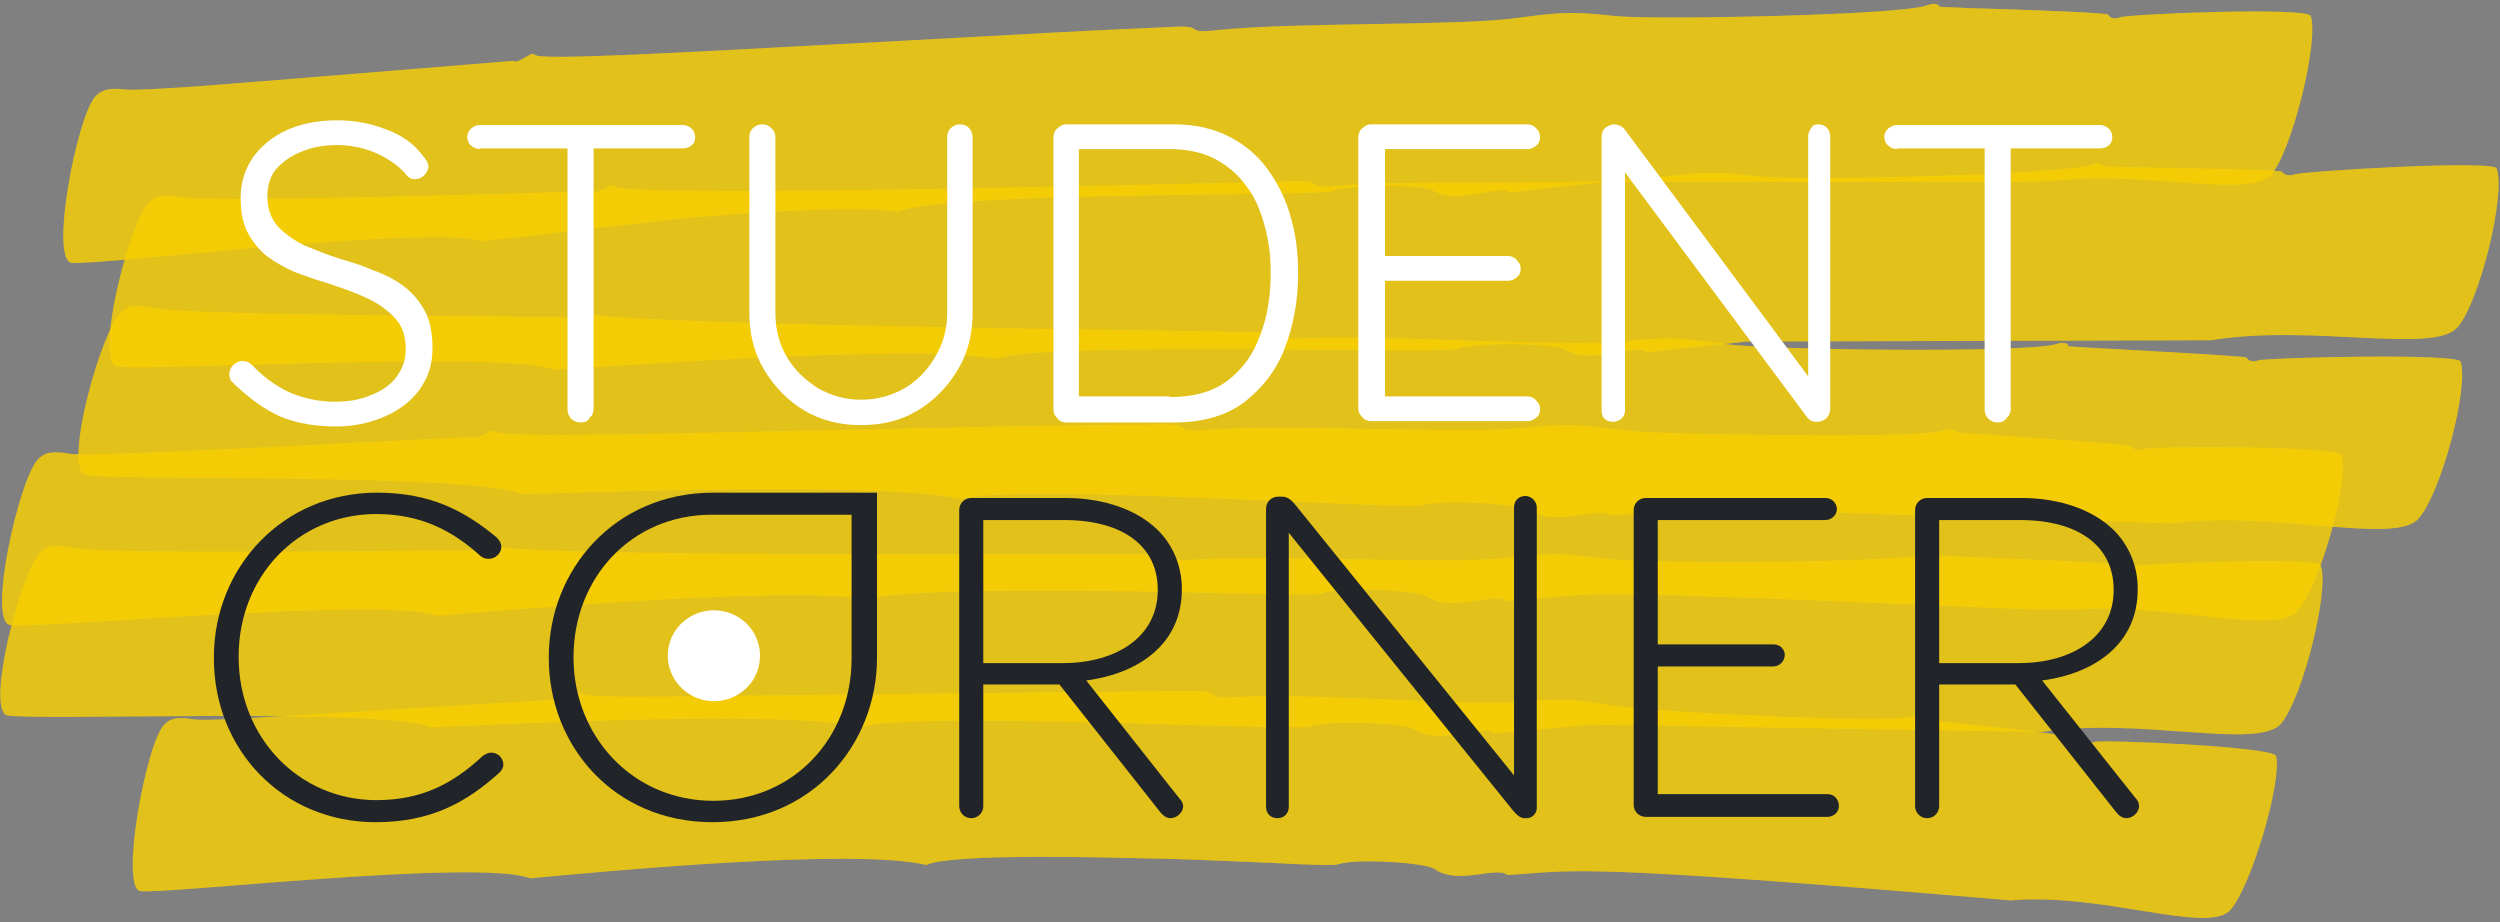
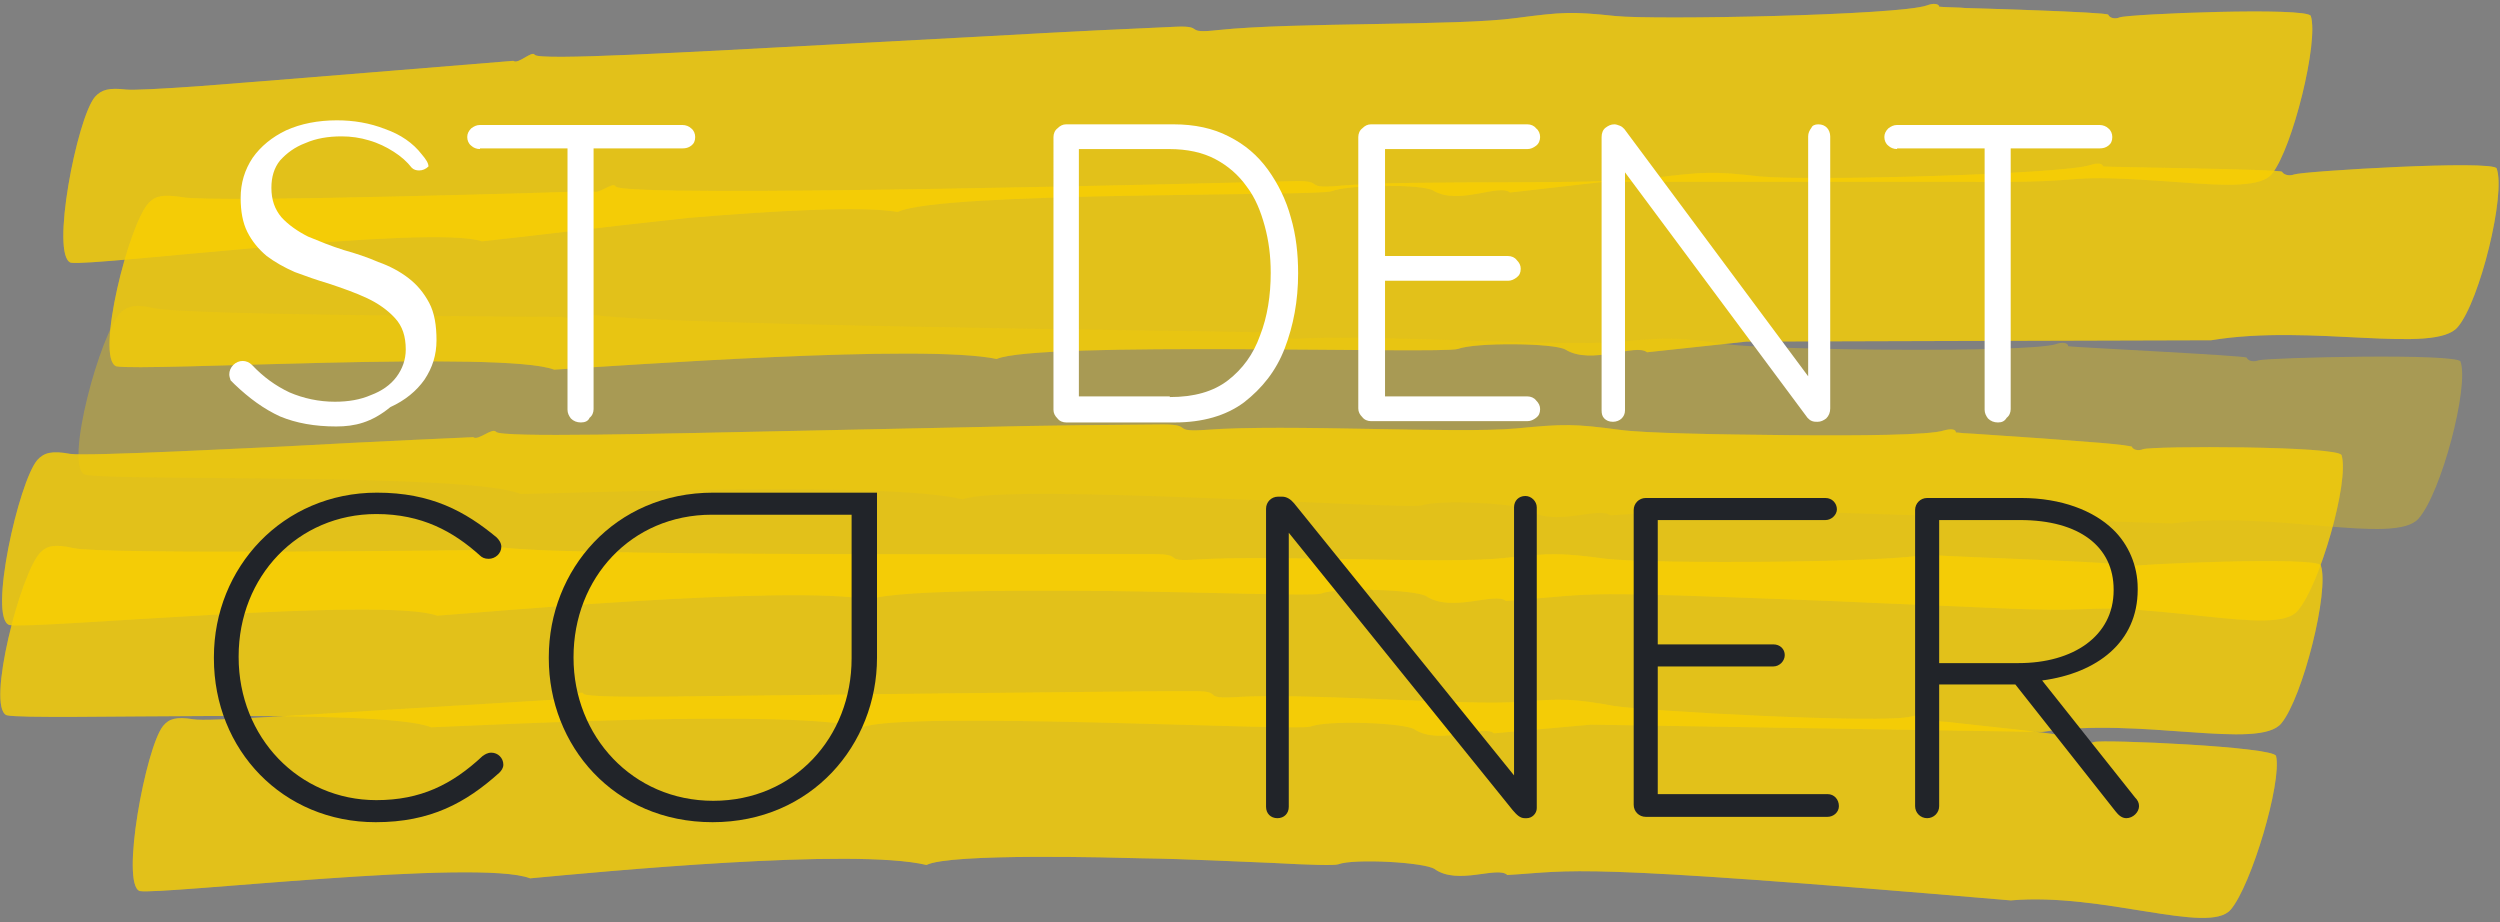
<svg xmlns="http://www.w3.org/2000/svg" version="1.1" id="Camada_1" x="0px" y="0px" viewBox="0 0 374 138" style="enable-background:new 0 0 374 138;" xml:space="preserve">
  <rect x="0" y="0" width="374" height="138" fill="#808080" stroke="none" />
  <style type="text/css">
	.st0{opacity:0.7;fill:#FFD600;enable-background:new    ;}
	.st1{opacity:0.7;fill:#F2CC04;fill-opacity:0.5;enable-background:new    ;}
	.st2{fill:#212429;}
	.st3{fill:#FFFFFF;}
</style>
  <path class="st0" d="M72.1,36.1c-7.6-2.6-58.2,3.8-61.5,3.2c-3.1-1,0.9-21.6,3.6-24.8c1-1.1,2.1-1.4,4.7-1.1  c1.1,0.1,5.2-0.1,10.8-0.5c5.6-0.4,47.1-3.8,47.1-3.8c0.7,0.6,2.8-1.6,3.2-0.9c0.7,0.9,22.8-0.4,45.6-1.6c38-2,28.2-1.6,50.3-2.6  c4.5-0.2,1,1.1,6.3,0.5c11.3-1.2,36-0.6,44.6-1.8c6.9-0.9,8.3-1,14.9-0.3c5.7,0.6,42.5-0.1,46.6-1.6c1-0.4,1.8-0.2,1.8,0.2  c0.7,0.1,3.3,0.1,3.9,0.2c0.3,0,21.3,0.6,21.4,1c0.2,0.5,1,0.7,1.7,0.4c1.3-0.5,28.2-1.6,28.6-0.2c1.2,3.8-2.7,19.7-5.8,23.6  c-1.6,2-6.8,1.8-13.3,1.3c-20.5-1.5-11,0.1-31.6-0.1c-6.1,0-55.1,0-55.1,0l-14,1.6c-1.6-1.4-7.7,2-11.5-0.3  c-1.6-1-12.7-0.9-15.2,0.1c-1.8,0.8-58.6,0-64.9,3.1c-5.2-0.9-18.4-0.2-31.4,0.9C89.9,34,76.9,35.6,72.1,36.1L72.1,36.1z" />
  <path class="st0" d="M82.9,55.3c-7.4-2.9-61.5,0.3-65.5-0.5c-3.2-1.2,1.9-21.5,4.9-24.5c1.1-1.1,2.3-1.2,5-0.8  c4.4,0.9,61.4-0.9,61.4-0.9c0.8,0.6,3-1.5,3.4-0.7c1.3,1.8,93.7-0.6,101.6-0.8c4.8-0.1,1,1.2,6.6,0.7c12-1,38.1,0,47.2-1.2  c7.3-0.9,8.8-1,15.8-0.2c7.1,0.7,45-0.3,49.4-1.7c1.1-0.4,1.9-0.2,1.9,0.2c0,0.1,26.7,0.4,26.8,0.8c0.2,0.4,1,0.7,1.8,0.4  c1.4-0.5,29.8-2.2,30.3-0.9c1.4,3.8-2.5,19.8-5.8,23.7c-3.4,4.2-21.9-0.5-36.9,2l-69.5,0.2l-14.9,1.6c-1.7-1.4-8.3,2-12.2-0.4  c-1.7-1-13.5-1.1-16.1-0.1c-2.3,0.8-62.8-1.2-69,1.5C138.2,51.4,93.3,54.7,82.9,55.3L82.9,55.3z" />
-   <path class="st0" d="M77.9,73.9C70.6,70.7,16.7,72,12.7,71c-3.2-1.3,2.4-21.4,5.4-24.3c1.1-1,2.3-1.2,5-0.6  c4.4,1.1,61.2,1.3,61.2,1.3c0.7,0.7,3-1.4,3.4-0.6c1.3,1.8,93.3,2.7,101.2,2.9c4.8,0.1,1,1.2,6.6,0.9c12-0.5,37.9,1.3,47,0.5  c7.3-0.7,8.8-0.6,15.8,0.4c7.1,0.9,44.8,1.3,49.2,0c1.1-0.4,1.9-0.2,1.9,0.3c0,0.1,26.6,1.4,26.7,1.7c0.2,0.5,1,0.7,1.8,0.4  c1.4-0.4,29.8-1.1,30.2,0.2c1.3,3.8-2.9,19.7-6.3,23.5c-3.5,4-21.8-1.3-36.8,0.7l-69.2-2.2l-14.9,1c-1.7-1.4-8.3,1.8-12.2-0.8  c-1.6-1-13.4-1.6-16-0.7c-2.3,0.7-62.5-3.4-68.7-0.9C133,72,88.3,73.7,77.9,73.9L77.9,73.9z" />
  <path class="st0" d="M65.4,92.1c-7.9-2.9-60.6,2.1-64,1.4c-3.2-1,1.4-21.5,4.2-24.7c1-1.1,2.2-1.4,4.9-0.9c2.5,0.4,29.2-1,31.8-1.1  c14.5-0.8,28.5-1.4,28.5-1.4c0.7,0.6,2.9-1.5,3.4-0.8c0.7,0.9,23.7,0.3,47.5-0.2c39.4-0.8,29.4-0.7,52.3-0.9c4.7,0,1,1.2,6.5,0.8  c11.8-0.9,37.4,0.6,46.3-0.2c7.2-0.7,8.7-0.7,15.5,0.2c3.5,0.5,14.5,0.7,25.3,0.8c10.7,0.1,21.1,0,23.2-0.7c1.1-0.3,1.8-0.2,1.8,0.3  c0,0,0.4,0,1.1,0.1c0.7,0,8.7,0.6,12,0.8c10.4,0.8,8.3,0.6,12,1c0.7,0.1,1.1,0.2,1.2,0.2c0.2,0.5,1,0.7,1.7,0.4  c1.4-0.5,29.3-0.5,29.7,0.9c1.2,3.9-3.3,19.6-6.6,23.3c-1.7,2-7.1,1.5-13.8,0.8c-21.1-2.3-11.5-0.3-32.8-1.3  c-6.4-0.3-14.8-0.6-23.3-1c-39.3-1.5-33.1-1.2-48.5,0c-1.6-1.4-8.1,1.8-11.9-0.7c-1.6-1-13.2-1.4-15.8-0.4  c-1.1,0.4-16.5-0.2-32.3-0.4c-4.1,0-31.3-0.4-35.2,1.3C117.9,87.4,70.3,91.8,65.4,92.1L65.4,92.1z" />
  <path class="st0" d="M64.5,108.8c-7.1-3-59.7-0.9-63.5-1.8c-3.1-1.2,2.1-21.5,5.1-24.4c1-1,2.2-1.2,4.9-0.6c4.3,1,59.7,0.3,59.7,0.3  c0.7,0.6,2.9-1.4,3.3-0.7c1.3,1.8,91,1.2,98.7,1.3c4.6,0,1,1.2,6.4,0.8c11.7-0.7,37,0.7,45.8-0.2c7.1-0.8,8.6-0.8,15.4,0.1  c6.9,0.8,43.7,0.6,48-0.7c1-0.4,1.8-0.2,1.8,0.2c0,0.1,25.9,1,26,1.3c0.2,0.5,1,0.7,1.7,0.4c1.4-0.4,29-1.6,29.4-0.2  c1.3,3.8-2.7,19.7-5.9,23.6c-3.3,4.1-21.3-1-35.8,1.3l-67.5-1.1l-14.5,1.3c-1.6-1.4-8.1,1.9-11.9-0.6c-1.6-1-13.1-1.4-15.6-0.4  c-2.2,0.7-61-2.4-67,0.1C118.2,106.1,74.6,108.4,64.5,108.8L64.5,108.8z" />
  <path class="st0" d="M79.3,131.4c-7.6-3-55.2,2.5-58.4,1.9c-2.9-1,0.9-21.5,3.5-24.7c0.9-1.1,2-1.4,4.5-1c2.2,0.4,16.5-0.7,55.3-3  c0.7,0.6,2.7-1.6,3.1-0.8c0.3,0.4,5.7,0.5,13.8,0.4c8.1-0.1,75.9-0.9,77.7-0.8c4.3,0,0.9,1.2,5.9,0.9c10.8-0.7,34.3,1.3,42.5,0.7  c6.6-0.5,8-0.5,14.2,0.6c4.8,0.8,40.4,2.7,44.5,1.6c1-0.3,1.7-0.1,1.7,0.4c0.6,0.1,3.1,0.4,3.7,0.4c8.7,1,11.9,1.2,19.3,2.3  c0.7,0.1,1.1,0.2,1.1,0.2c0.2,0.5,0.9,0.8,1.6,0.5c1.3-0.4,26.9,0.7,27.2,2.1c0.9,3.9-3.7,19.4-6.8,23c-3.3,3.8-19.1-2.6-32.9-1.4  c-66.7-5.7-65-4.4-75.3-3.8c-1.5-1.4-7.4,1.6-10.9-0.9c-1.5-1-12-1.6-14.4-0.7c-0.5,0.2-4.3,0.1-9.7-0.2c-5.4-0.2-12.6-0.6-19.8-0.7  c-3.8-0.1-28.5-0.8-32.1,1C127.7,126.8,90,130.4,79.3,131.4L79.3,131.4z" />
  <path class="st1" d="M72.1,36.1c-7.6-2.6-58.2,3.8-61.5,3.2c-3.1-1,0.9-21.6,3.6-24.8c1-1.1,2.1-1.4,4.7-1.1  c1.1,0.1,5.2-0.1,10.8-0.5c5.6-0.4,47.1-3.8,47.1-3.8c0.7,0.6,2.8-1.6,3.2-0.9c0.7,0.9,22.8-0.4,45.6-1.6c38-2,28.2-1.6,50.3-2.6  c4.5-0.2,1,1.1,6.3,0.5c11.3-1.2,36-0.6,44.6-1.8c6.9-0.9,8.3-1,14.9-0.3c5.7,0.6,42.5-0.1,46.6-1.6c1-0.4,1.8-0.2,1.8,0.2  c0.7,0.1,3.3,0.1,3.9,0.2c0.3,0,21.3,0.6,21.4,1c0.2,0.5,1,0.7,1.7,0.4c1.3-0.5,28.2-1.6,28.6-0.2c1.2,3.8-2.7,19.7-5.8,23.6  c-1.6,2-6.8,1.8-13.3,1.3c-20.5-1.5-11,0.1-31.6-0.1c-6.1,0-55.1,0-55.1,0l-14,1.6c-1.6-1.4-7.7,2-11.5-0.3  c-1.6-1-12.7-0.9-15.2,0.1c-1.8,0.8-58.6,0-64.9,3.1c-5.2-0.9-18.4-0.2-31.4,0.9C89.9,34,76.9,35.6,72.1,36.1L72.1,36.1z" />
  <path class="st1" d="M82.9,55.3c-7.4-2.9-61.5,0.3-65.5-0.5c-3.2-1.2,1.9-21.5,4.9-24.5c1.1-1.1,2.3-1.2,5-0.8  c4.4,0.9,61.4-0.9,61.4-0.9c0.8,0.6,3-1.5,3.4-0.7c1.3,1.8,93.7-0.6,101.6-0.8c4.8-0.1,1,1.2,6.6,0.7c12-1,38.1,0,47.2-1.2  c7.3-0.9,8.8-1,15.8-0.2c7.1,0.7,45-0.3,49.4-1.7c1.1-0.4,1.9-0.2,1.9,0.2c0,0.1,26.7,0.4,26.8,0.8c0.2,0.4,1,0.7,1.8,0.4  c1.4-0.5,29.8-2.2,30.3-0.9c1.4,3.8-2.5,19.8-5.8,23.7c-3.4,4.2-21.9-0.5-36.9,2l-69.5,0.2l-14.9,1.6c-1.7-1.4-8.3,2-12.2-0.4  c-1.7-1-13.5-1.1-16.1-0.1c-2.3,0.8-62.8-1.2-69,1.5C138.2,51.4,93.3,54.7,82.9,55.3L82.9,55.3z" />
  <path class="st1" d="M77.9,73.9C70.6,70.7,16.7,72,12.7,71c-3.2-1.3,2.4-21.4,5.4-24.3c1.1-1,2.3-1.2,5-0.6  c4.4,1.1,61.2,1.3,61.2,1.3c0.7,0.7,3-1.4,3.4-0.6c1.3,1.8,93.3,2.7,101.2,2.9c4.8,0.1,1,1.2,6.6,0.9c12-0.5,37.9,1.3,47,0.5  c7.3-0.7,8.8-0.6,15.8,0.4c7.1,0.9,44.8,1.3,49.2,0c1.1-0.4,1.9-0.2,1.9,0.3c0,0.1,26.6,1.4,26.7,1.7c0.2,0.5,1,0.7,1.8,0.4  c1.4-0.4,29.8-1.1,30.2,0.2c1.3,3.8-2.9,19.7-6.3,23.5c-3.5,4-21.8-1.3-36.8,0.7l-69.2-2.2l-14.9,1c-1.7-1.4-8.3,1.8-12.2-0.8  c-1.6-1-13.4-1.6-16-0.7c-2.3,0.7-62.5-3.4-68.7-0.9C133,72,88.3,73.7,77.9,73.9L77.9,73.9z" />
  <path class="st1" d="M65.4,92.1c-7.9-2.9-60.6,2.1-64,1.4c-3.2-1,1.4-21.5,4.2-24.7c1-1.1,2.2-1.4,4.9-0.9c2.5,0.4,29.2-1,31.8-1.1  c14.5-0.8,28.5-1.4,28.5-1.4c0.7,0.6,2.9-1.5,3.4-0.8c0.7,0.9,23.7,0.3,47.5-0.2c39.4-0.8,29.4-0.7,52.3-0.9c4.7,0,1,1.2,6.5,0.8  c11.8-0.9,37.4,0.6,46.3-0.2c7.2-0.7,8.7-0.7,15.5,0.2c3.5,0.5,14.5,0.7,25.3,0.8c10.7,0.1,21.1,0,23.2-0.7c1.1-0.3,1.8-0.2,1.8,0.3  c0,0,0.4,0,1.1,0.1c0.7,0,8.7,0.6,12,0.8c10.4,0.8,8.3,0.6,12,1c0.7,0.1,1.1,0.2,1.2,0.2c0.2,0.5,1,0.7,1.7,0.4  c1.4-0.5,29.3-0.5,29.7,0.9c1.2,3.9-3.3,19.6-6.6,23.3c-1.7,2-7.1,1.5-13.8,0.8c-21.1-2.3-11.5-0.3-32.8-1.3  c-6.4-0.3-14.8-0.6-23.3-1c-39.3-1.5-33.1-1.2-48.5,0c-1.6-1.4-8.1,1.8-11.9-0.7c-1.6-1-13.2-1.4-15.8-0.4  c-1.1,0.4-16.5-0.2-32.3-0.4c-4.1,0-31.3-0.4-35.2,1.3C117.9,87.4,70.3,91.8,65.4,92.1L65.4,92.1z" />
  <path class="st1" d="M64.5,108.8c-7.1-3-59.7-0.9-63.5-1.8c-3.1-1.2,2.1-21.5,5.1-24.4c1-1,2.2-1.2,4.9-0.6c4.3,1,59.7,0.3,59.7,0.3  c0.7,0.6,2.9-1.4,3.3-0.7c1.3,1.8,91,1.2,98.7,1.3c4.6,0,1,1.2,6.4,0.8c11.7-0.7,37,0.7,45.8-0.2c7.1-0.8,8.6-0.8,15.4,0.1  c6.9,0.8,43.7,0.6,48-0.7c1-0.4,1.8-0.2,1.8,0.2c0,0.1,25.9,1,26,1.3c0.2,0.5,1,0.7,1.7,0.4c1.4-0.4,29-1.6,29.4-0.2  c1.3,3.8-2.7,19.7-5.9,23.6c-3.3,4.1-21.3-1-35.8,1.3l-67.5-1.1l-14.5,1.3c-1.6-1.4-8.1,1.9-11.9-0.6c-1.6-1-13.1-1.4-15.6-0.4  c-2.2,0.7-61-2.4-67,0.1C118.2,106.1,74.6,108.4,64.5,108.8L64.5,108.8z" />
  <path class="st1" d="M79.3,131.4c-7.6-3-55.2,2.5-58.4,1.9c-2.9-1,0.9-21.5,3.5-24.7c0.9-1.1,2-1.4,4.5-1c2.2,0.4,16.5-0.7,55.3-3  c0.7,0.6,2.7-1.6,3.1-0.8c0.3,0.4,5.7,0.5,13.8,0.4c8.1-0.1,75.9-0.9,77.7-0.8c4.3,0,0.9,1.2,5.9,0.9c10.8-0.7,34.3,1.3,42.5,0.7  c6.6-0.5,8-0.5,14.2,0.6c4.8,0.8,40.4,2.7,44.5,1.6c1-0.3,1.7-0.1,1.7,0.4c0.6,0.1,3.1,0.4,3.7,0.4c8.7,1,11.9,1.2,19.3,2.3  c0.7,0.1,1.1,0.2,1.1,0.2c0.2,0.5,0.9,0.8,1.6,0.5c1.3-0.4,26.9,0.7,27.2,2.1c0.9,3.9-3.7,19.4-6.8,23c-3.3,3.8-19.1-2.6-32.9-1.4  c-66.7-5.7-65-4.4-75.3-3.8c-1.5-1.4-7.4,1.6-10.9-0.9c-1.5-1-12-1.6-14.4-0.7c-0.5,0.2-4.3,0.1-9.7-0.2c-5.4-0.2-12.6-0.6-19.8-0.7  c-3.8-0.1-28.5-0.8-32.1,1C127.7,126.8,90,130.4,79.3,131.4L79.3,131.4z" />
  <path class="st2" d="M73.5,112.6c-0.6,0-1,0.3-1.3,0.5c-4.6,4.3-9.3,6.6-15.9,6.6c-11.6,0-20.6-9.4-20.6-21.4v-0.1  c0-12,8.9-21.3,20.6-21.3c6.8,0,11.5,2.6,15.5,6.2c0.3,0.3,0.7,0.5,1.3,0.5c1,0,1.9-0.8,1.9-1.8c0-0.6-0.4-1.1-0.7-1.4  c-4.7-3.9-9.8-6.7-17.9-6.7C42.3,73.7,32,84.9,32,98.3v0.2c0,13.7,10.3,24.5,24.2,24.5c8.2,0,13.5-2.9,18.5-7.4  c0.3-0.3,0.6-0.7,0.6-1.2C75.3,113.4,74.5,112.6,73.5,112.6z" />
-   <path class="st3" d="M106.8,91.3c-3.8,0-6.9,3-6.9,6.8c0,3.7,3.1,6.8,6.9,6.8c3.8,0,6.9-3,6.9-6.8C113.7,94.3,110.6,91.3,106.8,91.3  z" />
-   <path class="st2" d="M162.5,101.8c8.2-1.1,14.3-5.7,14.3-13.6V88c0-3.4-1.4-6.6-3.7-8.8c-2.9-2.8-7.7-4.7-13.7-4.7h-14.1  c-1,0-1.8,0.8-1.8,1.8v44.3c0,1,0.8,1.8,1.8,1.8c1,0,1.8-0.8,1.8-1.8v-18.2h11.4l15,19c0.4,0.5,0.9,1,1.6,1c1,0,1.9-0.9,1.9-1.8  c0-0.4-0.2-0.8-0.6-1.2L162.5,101.8z M147.1,99.2V77.8h12.1c8.9,0,14,4,14,10.4v0.1c0,6.9-6.1,10.9-14.2,10.9H147.1L147.1,99.2z" />
  <path class="st2" d="M228.2,74.2c-1,0-1.7,0.7-1.7,1.7V116l-32.9-40.7c-0.5-0.6-1.1-1-1.8-1h-0.6c-1,0-1.8,0.8-1.8,1.8v44.6  c0,1,0.7,1.7,1.7,1.7c1,0,1.7-0.7,1.7-1.7v-41l33.5,41.5c0.6,0.7,1.1,1.2,1.8,1.2h0.3c0.8,0,1.5-0.7,1.5-1.5V75.9  C229.9,75,229.1,74.2,228.2,74.2z" />
  <path class="st2" d="M273.4,118.8H248V99.7h17.3c0.9,0,1.7-0.8,1.7-1.7s-0.7-1.6-1.7-1.6H248V77.8h25.1c0.9,0,1.7-0.8,1.7-1.6  c0-0.9-0.7-1.7-1.7-1.7h-26.9c-1,0-1.8,0.8-1.8,1.8v44.1c0,1,0.8,1.8,1.8,1.8h27.2c0.9,0,1.7-0.7,1.7-1.6  C275.1,119.6,274.4,118.8,273.4,118.8z" />
  <path class="st2" d="M319.4,119.3l-13.9-17.5c8.2-1.1,14.3-5.7,14.3-13.6V88c0-3.4-1.4-6.6-3.7-8.8c-2.9-2.8-7.7-4.7-13.7-4.7h-14.1  c-1,0-1.8,0.8-1.8,1.8v44.3c0,1,0.8,1.8,1.8,1.8c1,0,1.8-0.8,1.8-1.8v-18.2h11.4l15,19c0.4,0.5,0.9,1,1.6,1c1,0,1.9-0.9,1.9-1.8  C320,120.1,319.8,119.7,319.4,119.3z M290.1,99.2V77.8h12.1c8.9,0,14,4,14,10.4v0.1c0,6.9-6.1,10.9-14.2,10.9H290.1L290.1,99.2z" />
  <path class="st2" d="M82.1,98.3v0.2c0,13,9.7,24.5,24.5,24.5c14.8,0,24.6-11.6,24.6-24.6v-0.1c0,0,0-0.1,0-0.1V73.7h-24.5  C91.9,73.7,82.1,85.3,82.1,98.3z M127.4,98.3v0.2c0,11.8-8.6,21.3-20.7,21.3c-12.1,0-20.9-9.7-20.9-21.4v-0.1  c0-11.8,8.6-21.3,20.7-21.3h20.9V98.3z" />
-   <path class="st3" d="M50.3,63.8c-3.2,0-6-0.5-8.4-1.5c-2.4-1.1-4.6-2.7-6.8-4.8c-0.2-0.2-0.4-0.4-0.6-0.6c-0.1-0.3-0.2-0.6-0.2-0.9  c0-0.5,0.2-1,0.6-1.4c0.4-0.4,0.9-0.6,1.4-0.6c0.5,0,1,0.2,1.4,0.6c1.7,1.8,3.5,3.1,5.6,4.1c2.1,0.9,4.4,1.4,6.8,1.4  c2,0,3.8-0.3,5.4-1c1.6-0.6,2.9-1.5,3.8-2.7s1.4-2.6,1.4-4.1c0-2-0.5-3.5-1.6-4.7c-1.1-1.2-2.5-2.2-4.2-3c-1.7-0.8-3.7-1.5-5.8-2.2  c-1.7-0.5-3.4-1.1-5-1.7c-1.6-0.7-3-1.5-4.2-2.4c-1.2-1-2.2-2.2-2.9-3.6c-0.7-1.4-1-3.1-1-5.1c0-2.2,0.6-4.2,1.8-6  c1.2-1.7,2.9-3.1,5-4.1c2.2-1,4.8-1.5,7.6-1.5c2.5,0,4.9,0.4,7.2,1.3c2.3,0.8,4.2,2.1,5.5,3.8c0.6,0.7,1,1.3,1,1.8  c0,0.4-0.2,0.8-0.6,1.3c-0.4,0.4-0.9,0.6-1.4,0.6c-0.4,0-0.8-0.1-1.1-0.4c-0.7-0.9-1.6-1.7-2.7-2.4c-1.1-0.7-2.3-1.3-3.7-1.7  c-1.3-0.4-2.7-0.6-4.1-0.6c-2,0-3.8,0.3-5.4,1c-1.6,0.6-2.8,1.5-3.8,2.6c-0.9,1.1-1.3,2.5-1.3,4.1c0,1.8,0.5,3.2,1.5,4.4  c1,1.1,2.4,2.1,4,2.9c1.7,0.7,3.4,1.4,5.3,2c1.8,0.5,3.6,1.1,5.2,1.8c1.7,0.6,3.2,1.4,4.5,2.4c1.3,1,2.3,2.2,3.1,3.7  c0.8,1.5,1.1,3.4,1.1,5.6c0,2.2-0.6,4.1-1.8,5.9c-1.2,1.7-2.9,3.1-5.1,4.1C55.6,63.2,53.1,63.8,50.3,63.8z" />
+   <path class="st3" d="M50.3,63.8c-3.2,0-6-0.5-8.4-1.5c-2.4-1.1-4.6-2.7-6.8-4.8c-0.2-0.2-0.4-0.4-0.6-0.6c-0.1-0.3-0.2-0.6-0.2-0.9  c0-0.5,0.2-1,0.6-1.4c0.4-0.4,0.9-0.6,1.4-0.6c0.5,0,1,0.2,1.4,0.6c1.7,1.8,3.5,3.1,5.6,4.1c2.1,0.9,4.4,1.4,6.8,1.4  c2,0,3.8-0.3,5.4-1c1.6-0.6,2.9-1.5,3.8-2.7s1.4-2.6,1.4-4.1c0-2-0.5-3.5-1.6-4.7c-1.1-1.2-2.5-2.2-4.2-3c-1.7-0.8-3.7-1.5-5.8-2.2  c-1.7-0.5-3.4-1.1-5-1.7c-1.6-0.7-3-1.5-4.2-2.4c-1.2-1-2.2-2.2-2.9-3.6c-0.7-1.4-1-3.1-1-5.1c0-2.2,0.6-4.2,1.8-6  c1.2-1.7,2.9-3.1,5-4.1c2.2-1,4.8-1.5,7.6-1.5c2.5,0,4.9,0.4,7.2,1.3c2.3,0.8,4.2,2.1,5.5,3.8c0.6,0.7,1,1.3,1,1.8  c-0.4,0.4-0.9,0.6-1.4,0.6c-0.4,0-0.8-0.1-1.1-0.4c-0.7-0.9-1.6-1.7-2.7-2.4c-1.1-0.7-2.3-1.3-3.7-1.7  c-1.3-0.4-2.7-0.6-4.1-0.6c-2,0-3.8,0.3-5.4,1c-1.6,0.6-2.8,1.5-3.8,2.6c-0.9,1.1-1.3,2.5-1.3,4.1c0,1.8,0.5,3.2,1.5,4.4  c1,1.1,2.4,2.1,4,2.9c1.7,0.7,3.4,1.4,5.3,2c1.8,0.5,3.6,1.1,5.2,1.8c1.7,0.6,3.2,1.4,4.5,2.4c1.3,1,2.3,2.2,3.1,3.7  c0.8,1.5,1.1,3.4,1.1,5.6c0,2.2-0.6,4.1-1.8,5.9c-1.2,1.7-2.9,3.1-5.1,4.1C55.6,63.2,53.1,63.8,50.3,63.8z" />
  <path class="st3" d="M86.9,63.2c-0.6,0-1.1-0.2-1.5-0.6c-0.3-0.4-0.5-0.8-0.5-1.3V20.7h3.9v40.5c0,0.5-0.2,1-0.6,1.3  C88,63,87.5,63.2,86.9,63.2z M71.8,22.3c-0.5,0-1-0.2-1.3-0.5c-0.4-0.3-0.6-0.8-0.6-1.3c0-0.5,0.2-0.9,0.6-1.3  c0.4-0.3,0.8-0.5,1.3-0.5h30.3c0.5,0,1,0.2,1.3,0.5c0.4,0.3,0.6,0.8,0.6,1.3c0,0.6-0.2,1-0.6,1.3c-0.4,0.3-0.8,0.4-1.3,0.4H71.8z" />
-   <path class="st3" d="M143.6,18.6c0.6,0,1.1,0.2,1.4,0.6c0.3,0.3,0.5,0.8,0.5,1.3v26.3c0,3.1-0.7,6-2.2,8.5c-1.5,2.5-3.5,4.6-6,6.1  c-2.5,1.5-5.3,2.2-8.5,2.2c-3.1,0-6-0.7-8.5-2.2c-2.5-1.5-4.5-3.6-6-6.1c-1.5-2.5-2.2-5.4-2.2-8.5V20.5c0-0.6,0.2-1,0.5-1.3  c0.4-0.4,0.9-0.6,1.5-0.6c0.5,0,1,0.2,1.3,0.6c0.4,0.3,0.6,0.8,0.6,1.3v26.3c0,2.5,0.6,4.7,1.7,6.6c1.2,2,2.8,3.5,4.7,4.7  c2,1.1,4.1,1.7,6.4,1.7c2.4,0,4.5-0.6,6.5-1.7c2-1.2,3.5-2.8,4.6-4.7c1.2-2,1.8-4.2,1.8-6.6V20.5c0-0.6,0.2-1,0.5-1.3  C142.6,18.8,143.1,18.6,143.6,18.6z" />
  <path class="st3" d="M175.6,18.6c3.1,0,5.9,0.6,8.2,1.8c2.4,1.2,4.3,2.8,5.9,5c1.5,2.1,2.7,4.5,3.4,7.1c0.8,2.7,1.1,5.5,1.1,8.4  c0,4.1-0.7,7.8-2,11.2c-1.3,3.4-3.4,6-6.1,8.1c-2.7,2-6.2,3-10.4,3h-16.2c-0.5,0-1-0.2-1.3-0.6c-0.4-0.4-0.6-0.8-0.6-1.3V20.5  c0-0.5,0.2-1,0.6-1.3c0.4-0.4,0.8-0.6,1.3-0.6H175.6z M175,59.4c3.6,0,6.5-0.8,8.7-2.5c2.2-1.7,3.8-3.9,4.8-6.7  c1.1-2.8,1.6-6,1.6-9.4c0-2.5-0.3-4.8-0.9-7c-0.6-2.2-1.4-4.2-2.7-5.9c-1.2-1.7-2.8-3.1-4.7-4.1c-1.9-1-4.2-1.5-6.9-1.5H161l0.4-0.6  v38.2l-0.4-0.6H175z" />
  <path class="st3" d="M205.1,18.6h23.4c0.5,0,1,0.2,1.3,0.6c0.4,0.3,0.6,0.8,0.6,1.3s-0.2,1-0.6,1.3c-0.4,0.3-0.8,0.5-1.3,0.5h-21.9  l0.6-1.1v17.9l-0.7-0.8h19.1c0.5,0,1,0.2,1.3,0.6c0.4,0.4,0.6,0.8,0.6,1.3c0,0.6-0.2,1-0.6,1.3c-0.4,0.3-0.8,0.5-1.3,0.5h-19  l0.6-0.6v18.3l-0.3-0.4h21.6c0.5,0,1,0.2,1.3,0.6c0.4,0.4,0.6,0.8,0.6,1.3c0,0.6-0.2,1-0.6,1.3c-0.4,0.3-0.8,0.5-1.3,0.5h-23.4  c-0.5,0-1-0.2-1.3-0.6c-0.4-0.4-0.6-0.8-0.6-1.3V20.5c0-0.5,0.2-1,0.6-1.3C204.2,18.8,204.6,18.6,205.1,18.6z" />
  <path class="st3" d="M272,18.6c0.6,0,1,0.2,1.3,0.5c0.3,0.3,0.5,0.8,0.5,1.3v40.7c0,0.6-0.2,1.1-0.6,1.5c-0.4,0.3-0.8,0.5-1.3,0.5  c-0.3,0-0.5,0-0.8-0.1c-0.3-0.1-0.5-0.3-0.7-0.5l-28.4-38.2l1.1-0.6v37.7c0,0.5-0.2,0.9-0.5,1.2c-0.3,0.3-0.8,0.5-1.3,0.5  c-0.6,0-1-0.2-1.3-0.5c-0.3-0.3-0.4-0.7-0.4-1.2V20.5c0-0.6,0.2-1.1,0.6-1.4c0.4-0.3,0.8-0.5,1.3-0.5c0.3,0,0.5,0.1,0.8,0.2  c0.3,0.1,0.5,0.3,0.7,0.5l28.1,37.8l-0.6,1.1V20.4c0-0.5,0.2-0.9,0.5-1.3C271.1,18.8,271.5,18.6,272,18.6z" />
  <path class="st3" d="M298.9,63.2c-0.6,0-1.1-0.2-1.5-0.6c-0.3-0.4-0.5-0.8-0.5-1.3V20.7h3.9v40.5c0,0.5-0.2,1-0.6,1.3  C299.9,63,299.5,63.2,298.9,63.2z M283.8,22.3c-0.5,0-1-0.2-1.3-0.5c-0.4-0.3-0.6-0.8-0.6-1.3c0-0.5,0.2-0.9,0.6-1.3  c0.4-0.3,0.8-0.5,1.3-0.5h30.3c0.5,0,1,0.2,1.3,0.5c0.4,0.3,0.6,0.8,0.6,1.3c0,0.6-0.2,1-0.6,1.3c-0.4,0.3-0.8,0.4-1.3,0.4H283.8z" />
</svg>